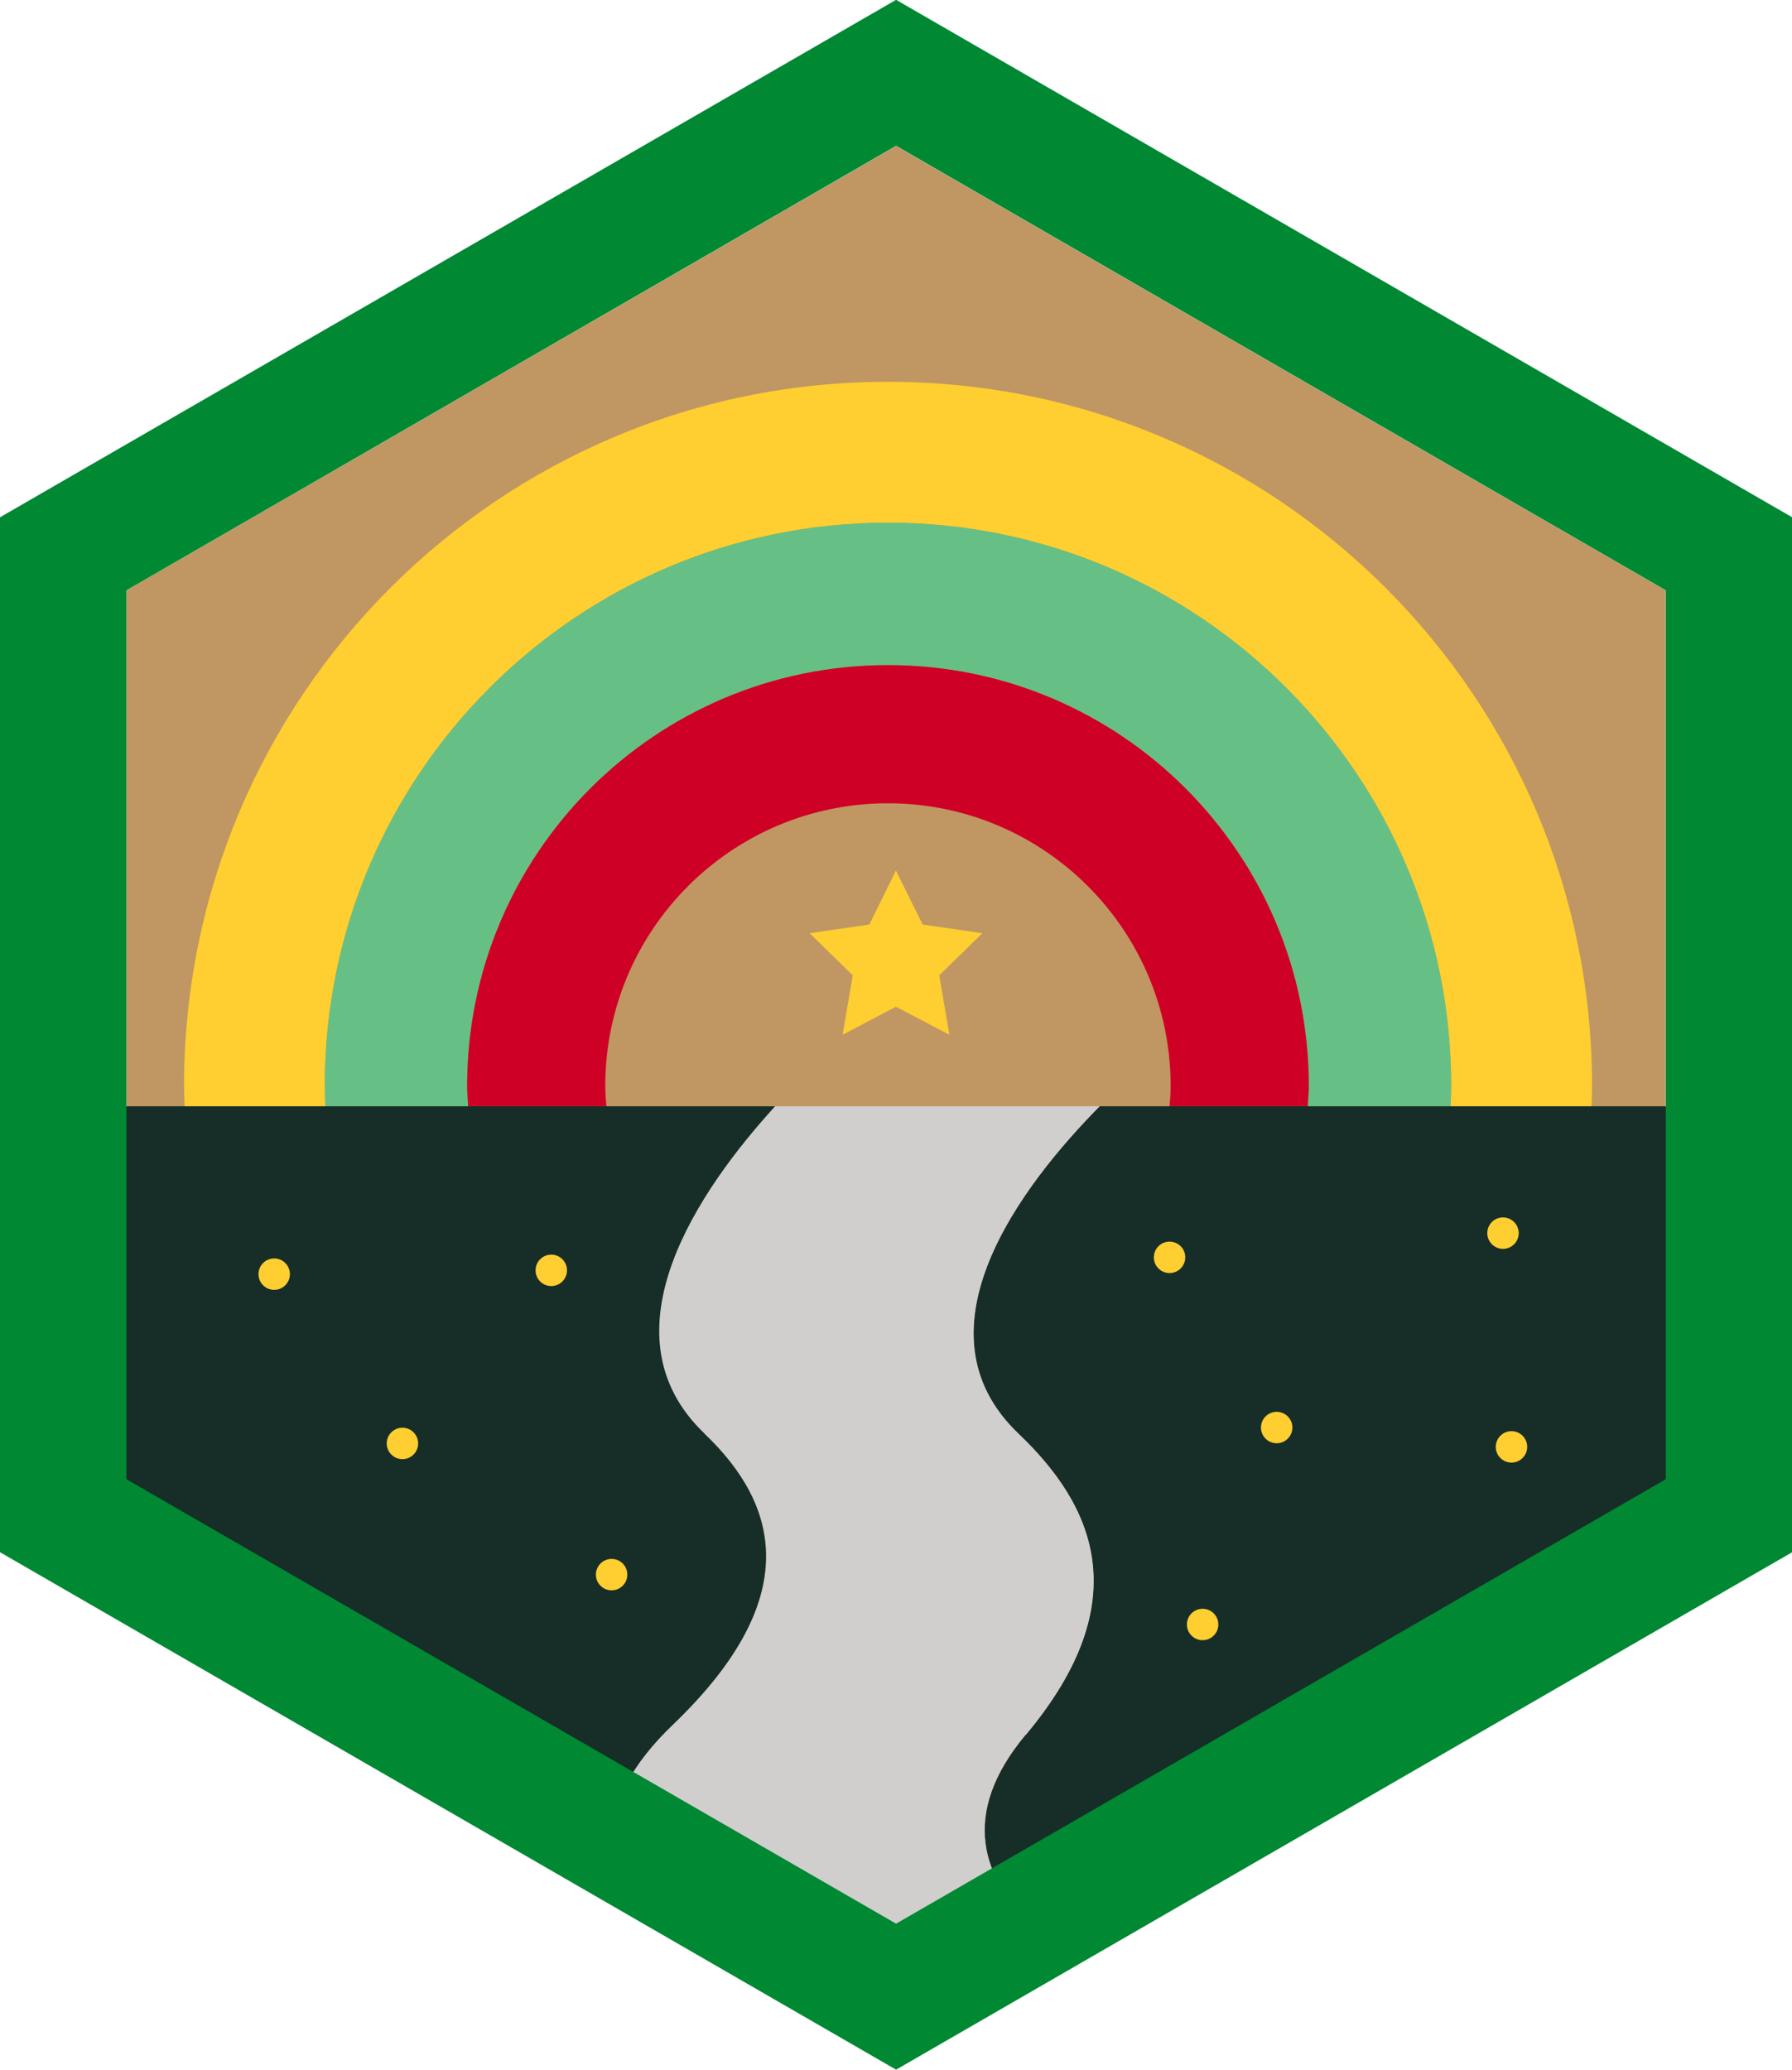
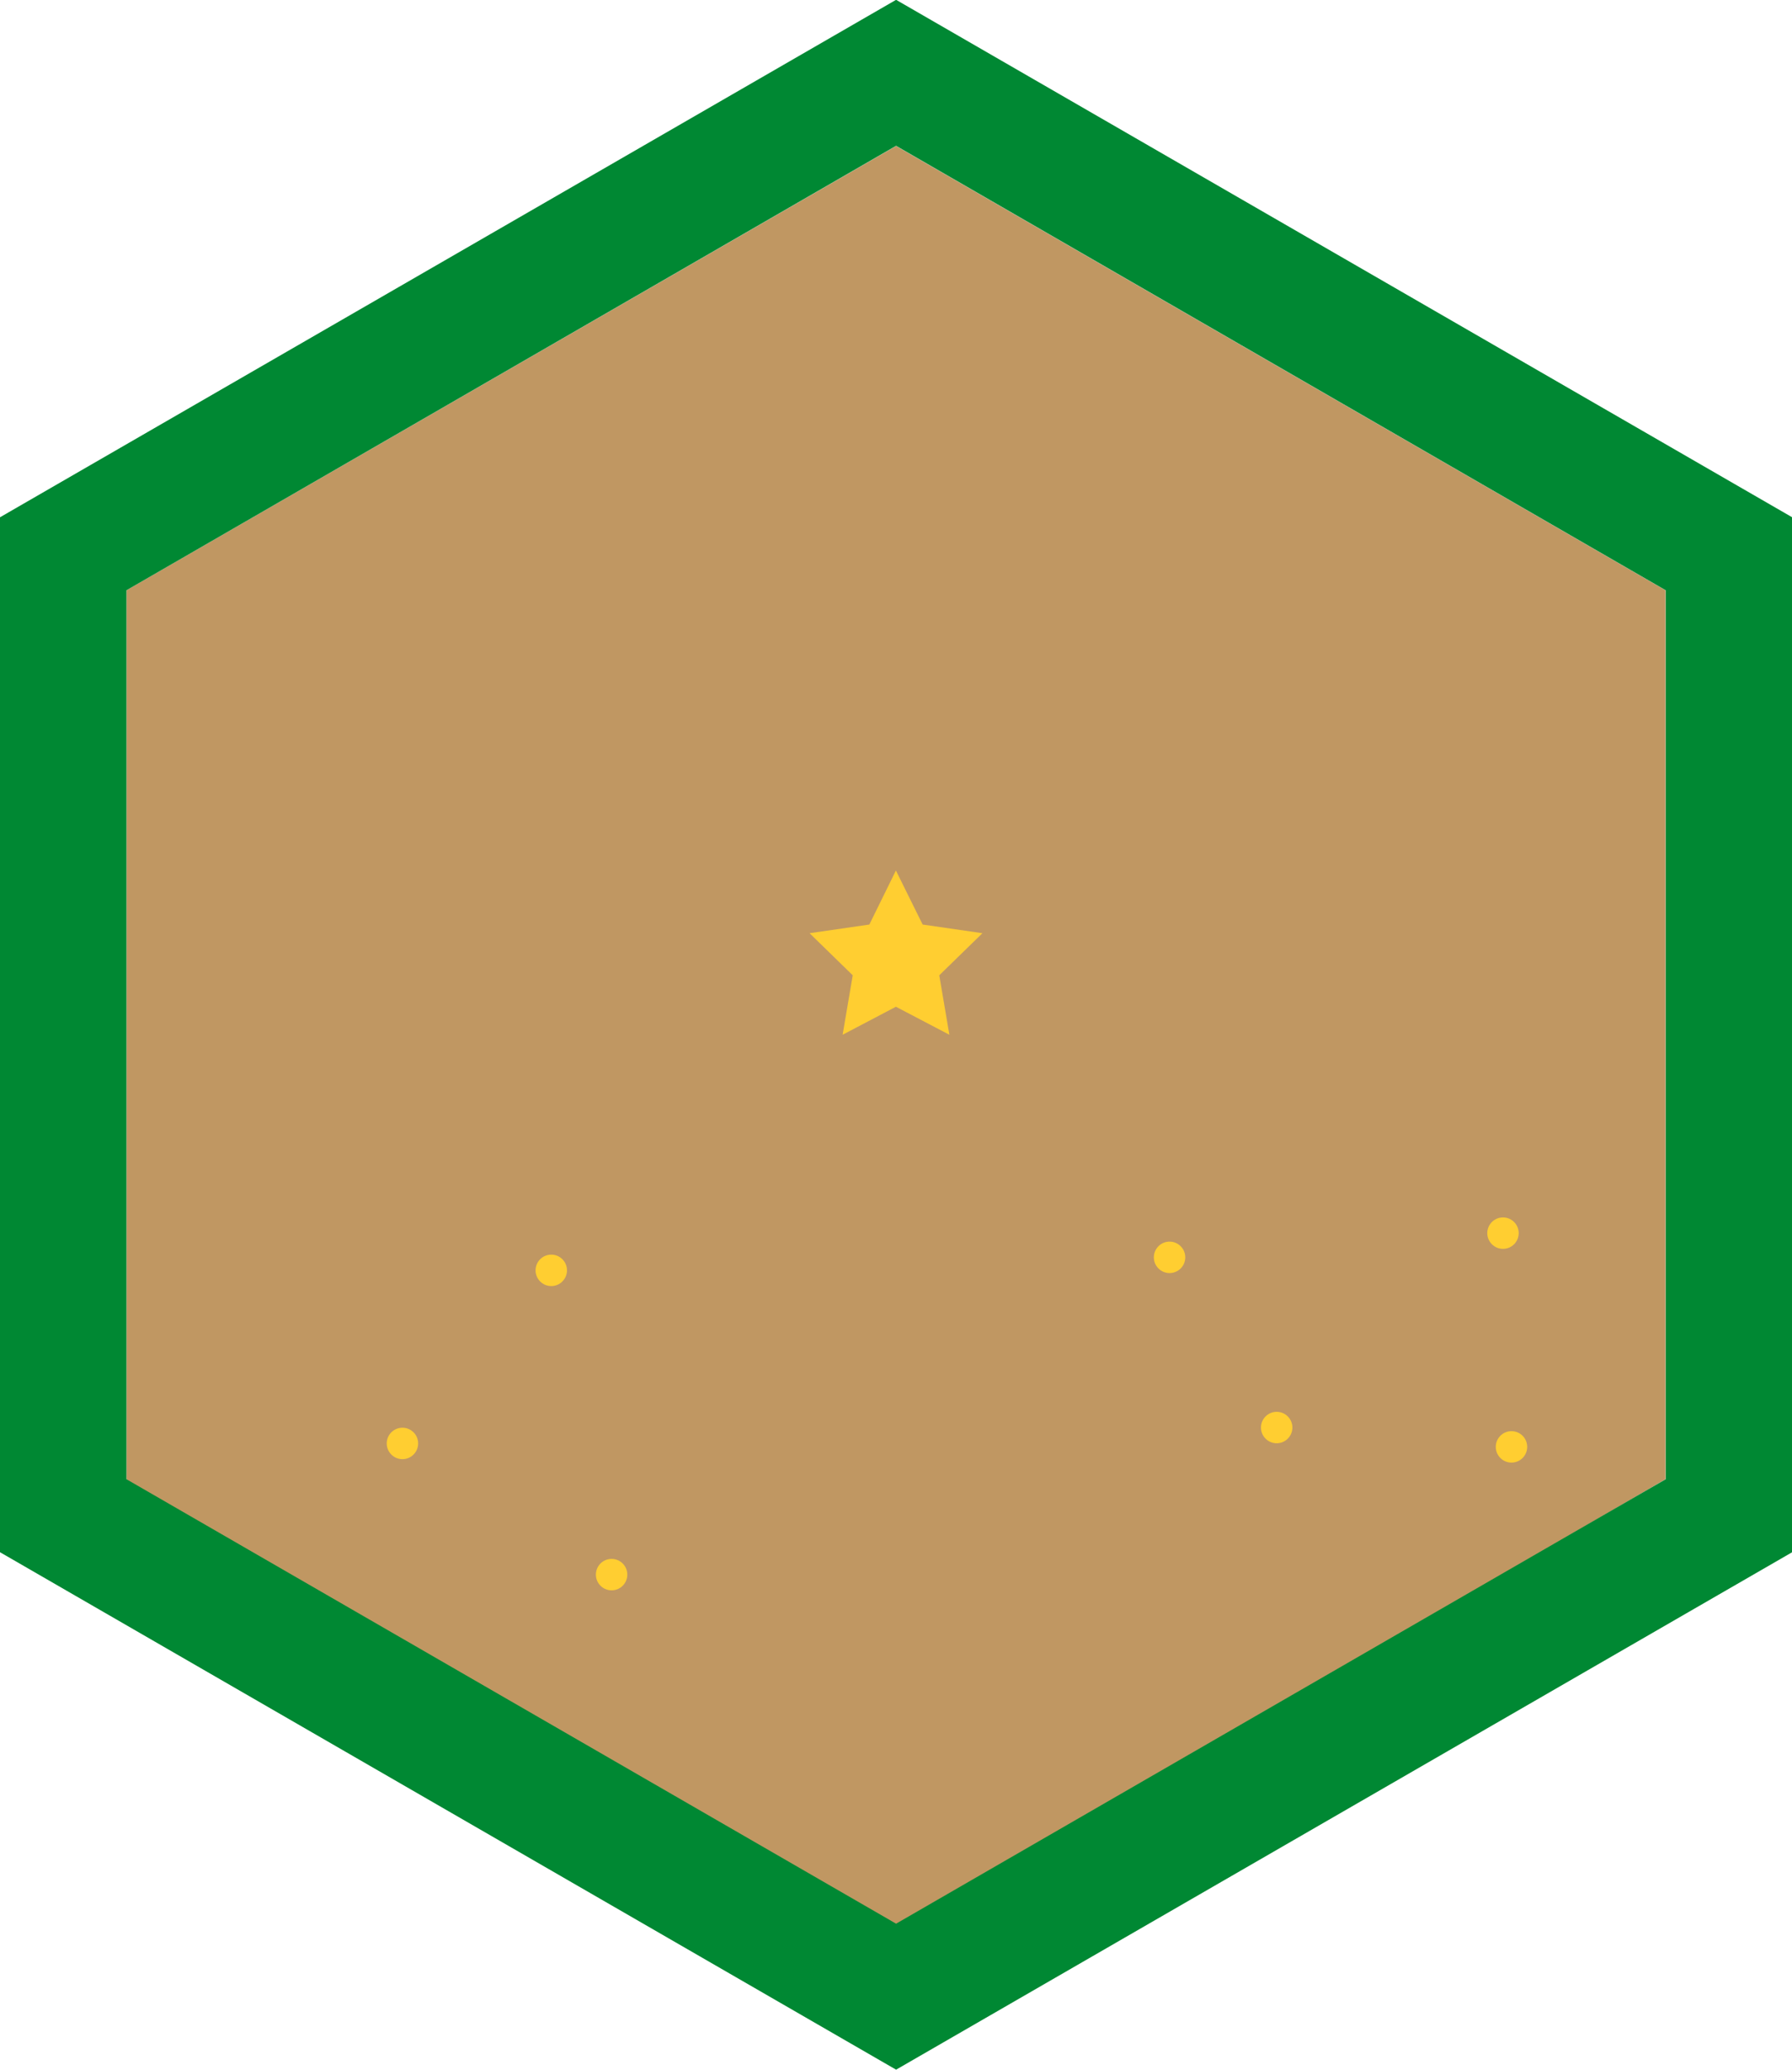
<svg xmlns="http://www.w3.org/2000/svg" id="Lag_1" viewBox="0 0 99.21 114.55">
  <defs>
    <style>.cls-1,.cls-2{fill:none;}.cls-3{clip-path:url(#clippath);}.cls-4{fill:#083;}.cls-5{fill:#ffce31;}.cls-6{fill:#66c085;}.cls-7{fill:#cf0025;}.cls-8{fill:#d0cfcd;}.cls-9{fill:#162e27;}.cls-2{clip-rule:evenodd;}.cls-10{fill:#c09762;fill-rule:evenodd;}</style>
    <clipPath id="clippath">
-       <polyline class="cls-2" points="92.57 81.93 49.16 106.74 6.56 82.14 6.56 32.67 49.16 8.08 91.77 32.67" />
-     </clipPath>
+       </clipPath>
  </defs>
  <g>
    <polygon class="cls-10" points="92.21 81.87 49.61 106.74 7 82.14 7 32.67 49.61 8.08 92.21 32.67 92.21 81.87" />
    <g class="cls-3">
      <g>
-         <path class="cls-1" d="m33.86,101.51c-.43,6.23,9.11,9.94,9.11,9.94l8.42,18.37,15.98-12.55-3.13-6.52s-4.26-1.46-7.13-4.23l-7.3,4.23-15.94-9.24Z" />
        <path class="cls-1" d="m64.24,58.16l-17.67-.51s-1.67,1.4-3.66,3.58h17.98c1.85-1.88,3.35-3.07,3.35-3.07Z" />
        <g>
          <path class="cls-5" d="m17.98,60.11c0-17.22,13.96-31.18,31.18-31.18s31.18,13.96,31.18,31.18c0,.38-.02.75-.03,1.12h7.8c.01-.37.03-.74.03-1.12,0-21.53-17.45-38.98-38.98-38.98S10.19,38.58,10.19,60.11c0,.38.02.75.03,1.12h7.8c-.01-.37-.03-.74-.03-1.12Z" />
          <path class="cls-6" d="m49.16,28.93c-17.22,0-31.18,13.96-31.18,31.18,0,.38.02.75.03,1.12h7.91c-.02-.37-.06-.74-.06-1.12,0-12.87,10.43-23.3,23.3-23.3s23.3,10.43,23.3,23.3c0,.38-.04.75-.06,1.12h7.91c.01-.37.03-.74.03-1.12,0-17.22-13.96-31.18-31.18-31.18Z" />
          <path class="cls-7" d="m33.51,60.11c0-8.65,7.01-15.65,15.65-15.65s15.65,7.01,15.65,15.65c0,.38-.03.75-.06,1.12h7.65c.02-.37.06-.74.06-1.12,0-12.87-10.43-23.3-23.3-23.3s-23.3,10.43-23.3,23.3c0,.38.04.75.06,1.12h7.65c-.03-.37-.06-.74-.06-1.12Z" />
        </g>
        <path class="cls-9" d="m60.87,61.23c-4.29,4.35-10.48,12.41-4.49,18.12,4.1,3.9,6.65,9.2.41,16.66-3.75,4.48-2.29,8.02.3,10.51l39.1-22.66v-22.63" />
        <path class="cls-8" d="m56.8,96.01c6.24-7.46,3.69-12.75-.41-16.66-6-5.72.2-13.78,4.49-18.12h-17.98c-4.18,4.58-9.73,12.57-3.9,18.12,4.1,3.9,5.57,9.08-1.75,16.09-2.31,2.22-3.28,4.25-3.41,6.07l15.94,9.24,7.3-4.23c-2.58-2.49-4.05-6.03-.3-10.51Z" />
        <path class="cls-9" d="m39.01,79.35c-5.82-5.55-.27-13.55,3.9-18.12H3.39v22.63l30.46,17.66c.12-1.82,1.09-3.85,3.41-6.07,7.31-7.01,5.84-12.19,1.75-16.09Z" />
      </g>
    </g>
    <path class="cls-4" d="m49.61,8.07l42.61,24.6v49.2l-42.61,24.6L7,81.87v-49.2L49.61,8.07ZM49.61-.01L0,28.63v57.28l49.61,28.64,49.61-28.64V28.63L49.61-.01Z" />
-     <circle class="cls-5" cx="15.18" cy="70.52" r=".87" />
    <circle class="cls-5" cx="30.52" cy="70.31" r=".87" />
    <circle class="cls-5" cx="64.75" cy="69.59" r=".87" />
    <circle class="cls-5" cx="83.21" cy="68.25" r=".87" />
    <circle class="cls-5" cx="83.68" cy="80.08" r=".87" />
    <circle class="cls-5" cx="70.68" cy="79.01" r=".87" />
    <circle class="cls-5" cx="22.28" cy="79.89" r=".87" />
    <circle class="cls-5" cx="33.86" cy="87.15" r=".87" />
-     <circle class="cls-5" cx="66.58" cy="89.91" r=".87" />
  </g>
  <polygon class="cls-5" points="49.6 48.18 51.08 51.17 54.39 51.65 52 53.98 52.56 57.27 49.6 55.72 46.65 57.27 47.21 53.98 44.82 51.65 48.13 51.17 49.6 48.18" />
</svg>